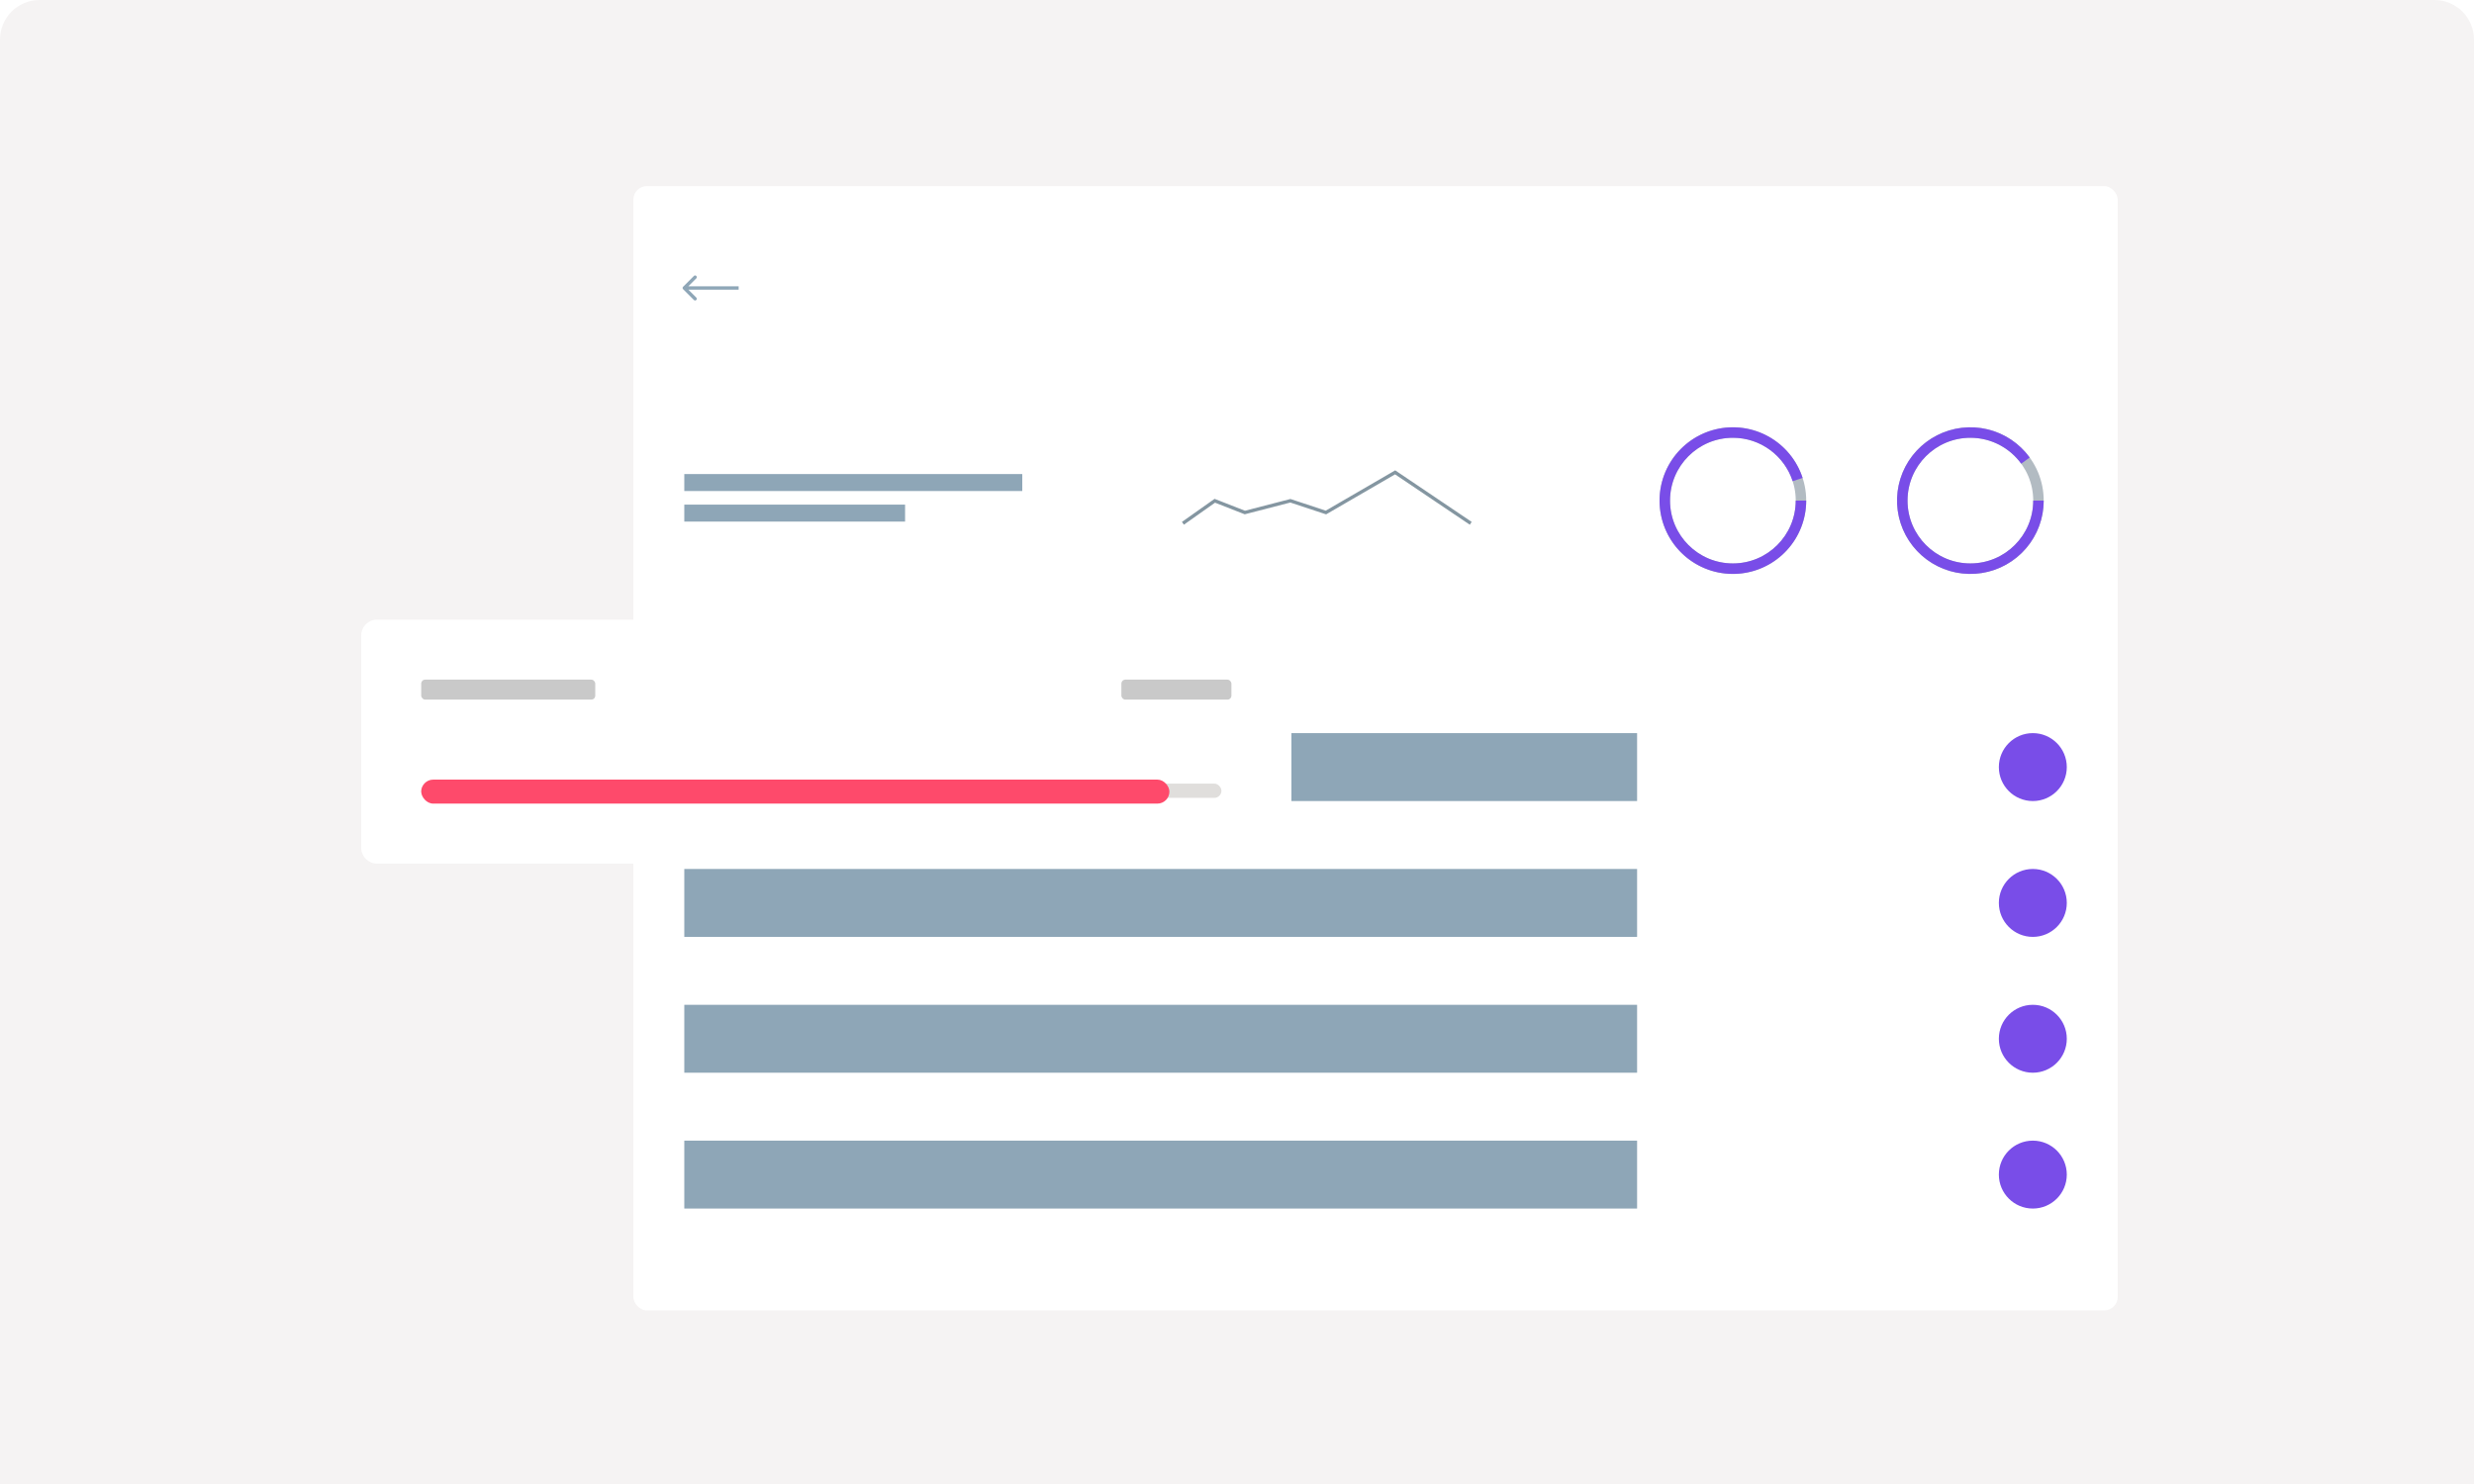
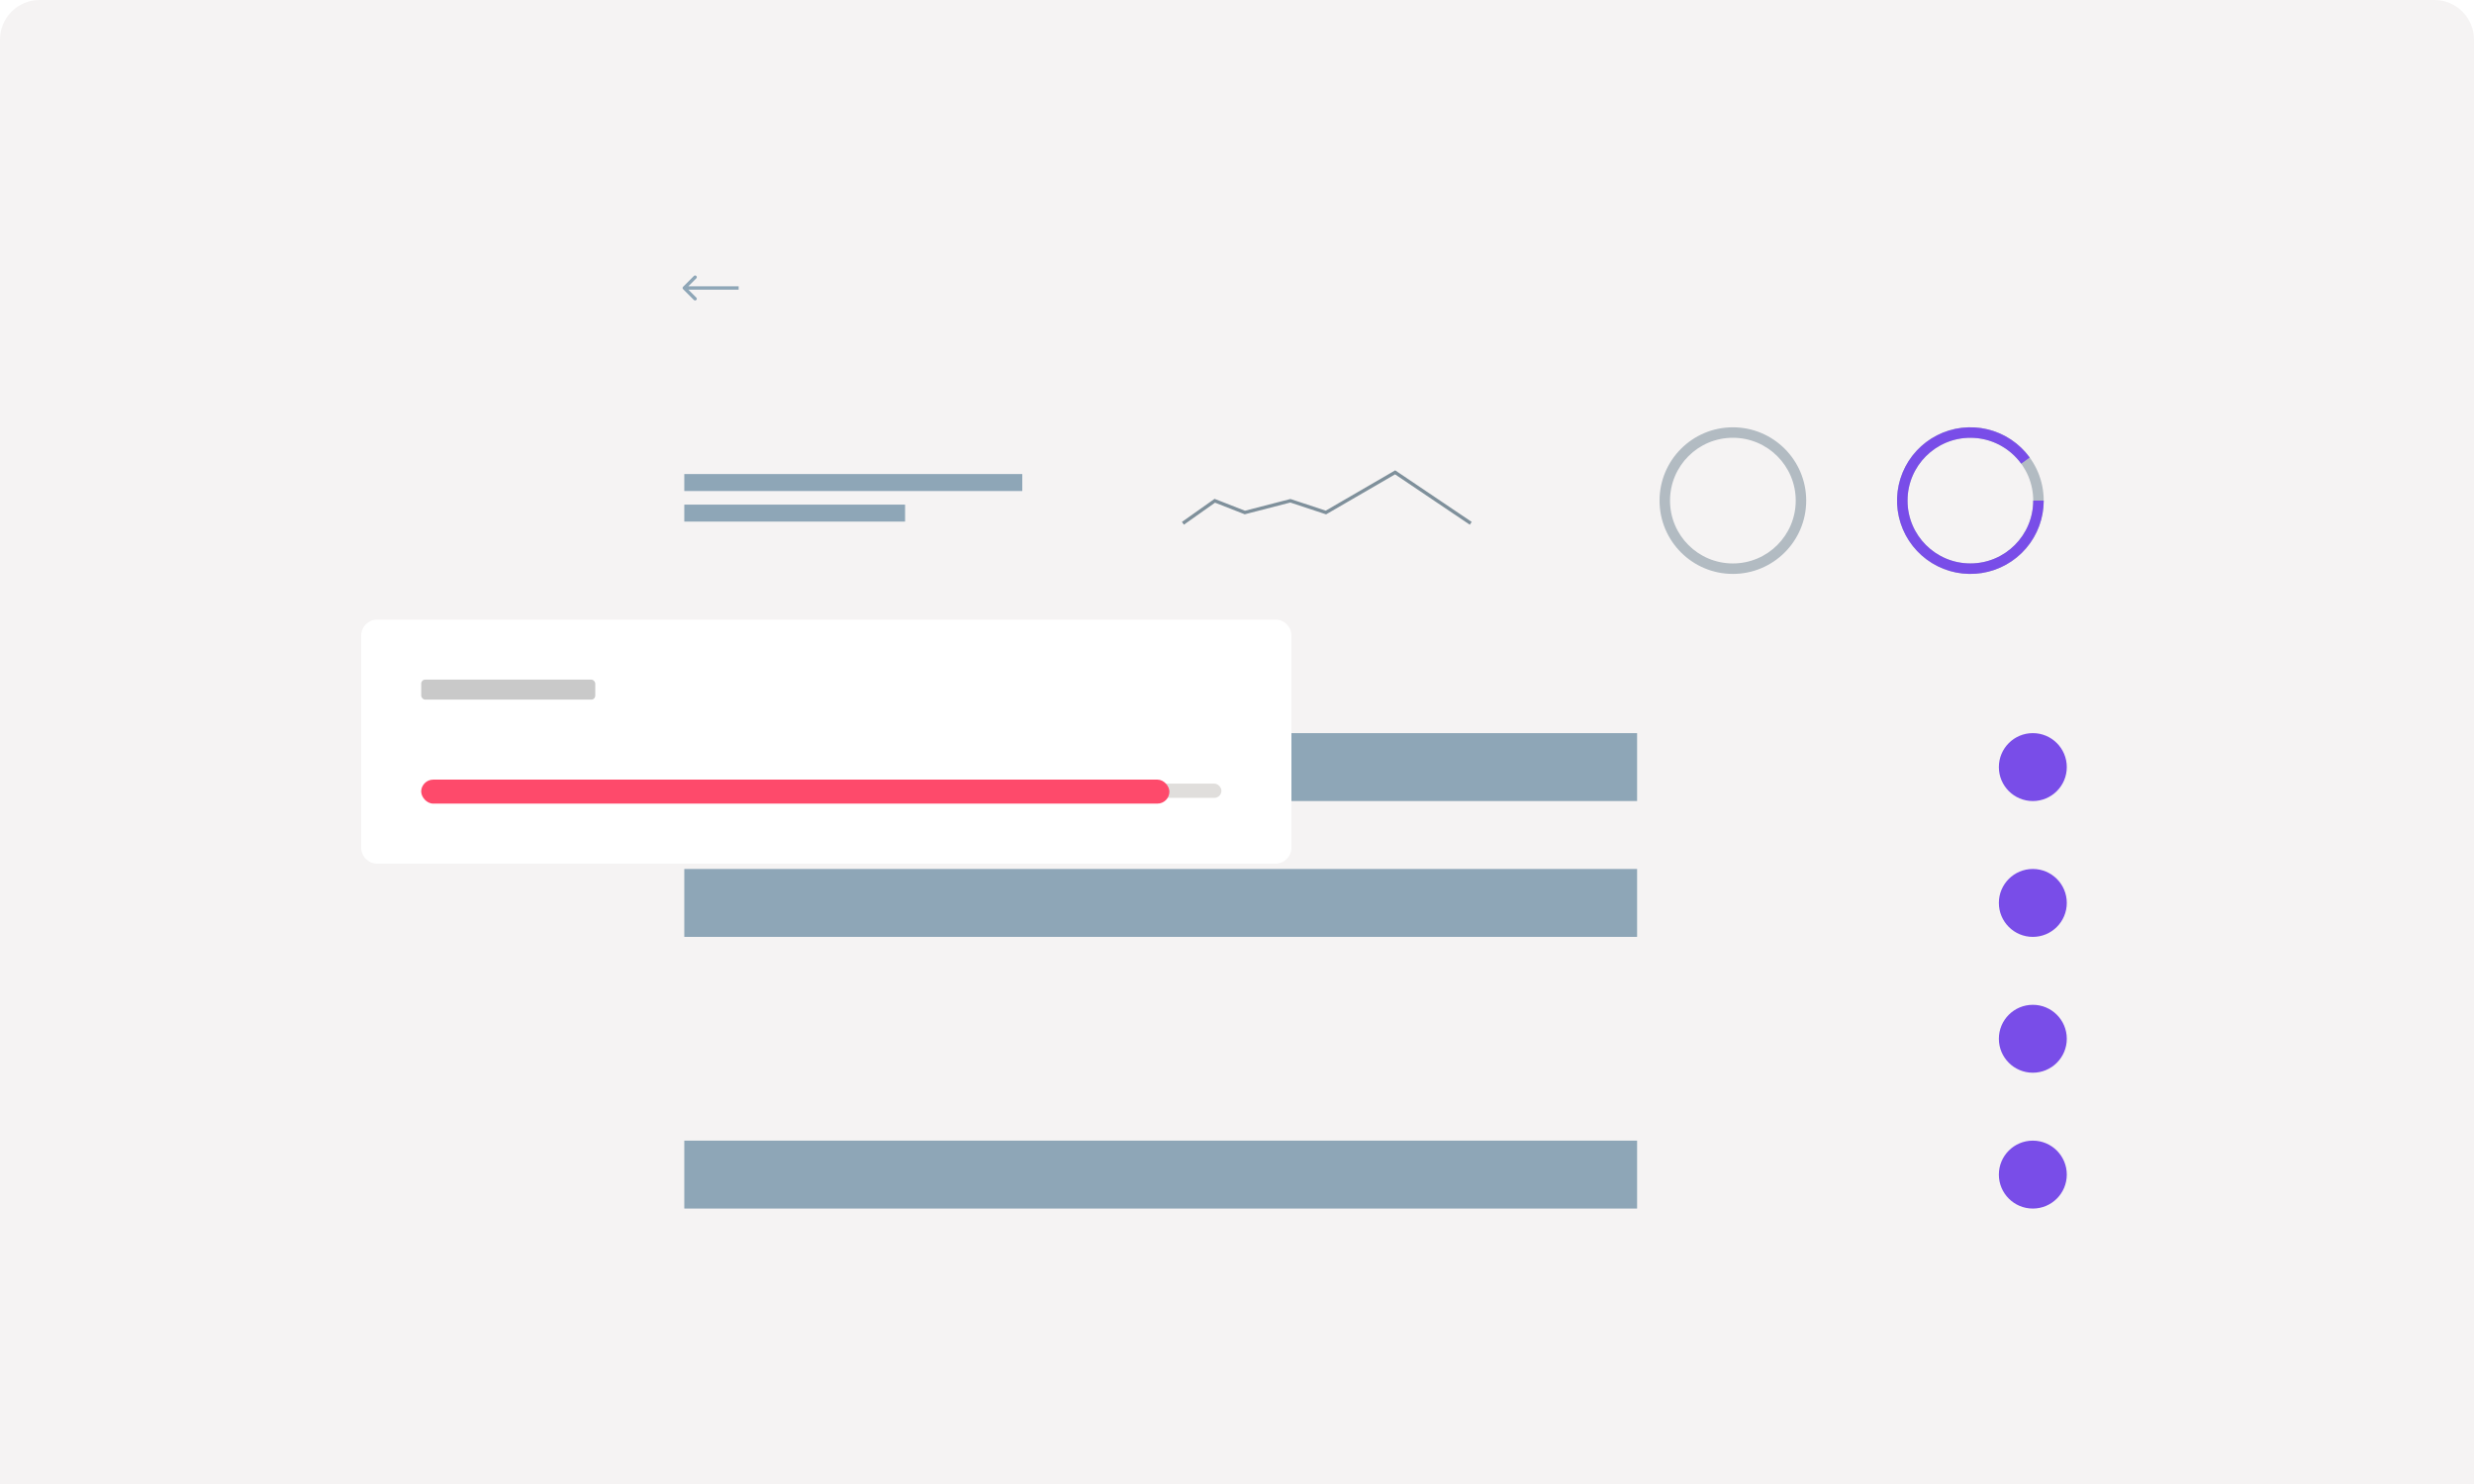
<svg xmlns="http://www.w3.org/2000/svg" width="500" height="300" viewBox="0 0 500 300" fill="none">
  <path d="M0 8C0 3.582 3.582 0 8 0H492C496.418 0 500 3.582 500 8V300H0V8Z" fill="#F5F3F3" />
  <g filter="url(#filter0_d_1805_20157)">
-     <rect x="128" y="36.492" width="300" height="227.29" rx="2.746" fill="white" />
    <path d="M138.055 56.844C137.921 56.978 137.921 57.196 138.055 57.33L140.239 59.514C140.373 59.648 140.59 59.648 140.724 59.514C140.858 59.38 140.858 59.163 140.724 59.029L138.783 57.087L140.724 55.145C140.858 55.011 140.858 54.794 140.724 54.66C140.59 54.526 140.373 54.526 140.239 54.66L138.055 56.844ZM149.281 56.744H138.297V57.43H149.281V56.744Z" fill="#8EA6B7" />
    <rect width="68.307" height="3.432" transform="translate(138.297 94.703)" fill="#8EA6B7" />
    <rect width="44.622" height="3.432" transform="translate(138.297 100.881)" fill="#8EA6B7" />
    <path d="M239.07 104.657L245.513 100.102L251.587 102.478L260.791 100.102L267.97 102.478L281.959 94.359L297.237 104.657" stroke="#0B2E44" stroke-opacity="0.5" stroke-width="0.686" />
    <path fill-rule="evenodd" clip-rule="evenodd" d="M350.218 114.891C358.403 114.891 365.038 108.256 365.038 100.072C365.038 91.887 358.403 85.252 350.218 85.252C342.034 85.252 335.399 91.887 335.399 100.072C335.399 108.256 342.034 114.891 350.218 114.891ZM350.217 112.774C357.233 112.774 362.92 107.087 362.92 100.072C362.92 93.056 357.233 87.369 350.217 87.369C343.202 87.369 337.515 93.056 337.515 100.072C337.515 107.087 343.202 112.774 350.217 112.774Z" fill="#B2BBC2" />
-     <path fill-rule="evenodd" clip-rule="evenodd" d="M361.1 110.13C363.632 107.392 365.038 103.8 365.038 100.071H362.92C362.92 100.071 362.92 100.072 362.92 100.072C362.92 107.087 357.233 112.774 350.217 112.774C343.202 112.774 337.515 107.087 337.515 100.072C337.515 93.057 343.202 87.37 350.217 87.37C355.862 87.37 360.647 91.052 362.301 96.145L364.312 95.491C363.16 91.945 360.713 88.963 357.459 87.141C354.206 85.319 350.385 84.79 346.759 85.661C343.133 86.531 339.968 88.737 337.896 91.838C335.825 94.938 334.998 98.706 335.581 102.389C336.165 106.072 338.115 109.4 341.044 111.709C343.972 114.017 347.663 115.137 351.381 114.844C355.099 114.552 358.569 112.869 361.1 110.13Z" fill="#794DE8" />
    <path fill-rule="evenodd" clip-rule="evenodd" d="M398.218 114.891C406.402 114.891 413.037 108.256 413.037 100.072C413.037 91.887 406.402 85.252 398.218 85.252C390.033 85.252 383.398 91.887 383.398 100.072C383.398 108.256 390.033 114.891 398.218 114.891ZM398.217 112.774C405.232 112.774 410.919 107.087 410.919 100.072C410.919 93.056 405.232 87.369 398.217 87.369C391.202 87.369 385.515 93.056 385.515 100.072C385.515 107.087 391.202 112.774 398.217 112.774Z" fill="#B2BBC2" />
    <path fill-rule="evenodd" clip-rule="evenodd" d="M409.486 109.696C411.778 107.013 413.037 103.6 413.037 100.072H410.919C410.919 100.072 410.919 100.072 410.919 100.072C410.919 107.087 405.232 112.774 398.217 112.774C391.202 112.774 385.515 107.087 385.515 100.072C385.515 93.056 391.202 87.369 398.217 87.369C402.442 87.369 406.185 89.432 408.494 92.605L410.207 91.361C408.133 88.506 405.108 86.485 401.677 85.662C398.246 84.838 394.634 85.266 391.49 86.867C388.346 88.469 385.877 91.141 384.526 94.4C383.176 97.66 383.033 101.295 384.124 104.651C385.214 108.007 387.466 110.863 390.475 112.707C393.483 114.551 397.051 115.26 400.536 114.708C404.021 114.156 407.195 112.379 409.486 109.696Z" fill="#794DE8" />
    <rect width="192.563" height="13.73" transform="translate(138.297 147.078)" fill="#8EA6B7" />
    <circle cx="410.838" cy="153.943" r="6.865" fill="#794DE8" />
    <rect width="192.563" height="13.73" transform="translate(138.297 174.537)" fill="#8EA6B7" />
    <circle cx="410.838" cy="181.402" r="6.865" fill="#794DE8" />
-     <rect width="192.563" height="13.73" transform="translate(138.297 201.997)" fill="#8EA6B7" />
    <circle cx="410.838" cy="208.862" r="6.865" fill="#794DE8" />
    <rect width="192.563" height="13.73" transform="translate(138.297 229.457)" fill="#8EA6B7" />
    <circle cx="410.838" cy="236.322" r="6.865" fill="#794DE8" />
    <g filter="url(#filter1_d_1805_20157)">
      <path d="M73 126.223C73 124.443 74.443 123 76.223 123L257.777 123C259.557 123 261 124.443 261 126.223L261 169.102C261 170.882 259.557 172.325 257.777 172.325L76.223 172.325C74.443 172.325 73 170.882 73 169.102L73 126.223Z" fill="white" />
      <rect x="85.129" y="135.129" width="35.174" height="4.043" rx="0.809" fill="#C9C9C9" />
-       <rect x="226.634" y="135.129" width="22.236" height="4.043" rx="0.809" fill="#C9C9C9" />
      <rect x="85.13" y="156.153" width="161.72" height="2.885" rx="1.443" fill="#E0DEDC" />
      <rect x="85.13" y="155.344" width="151.209" height="4.852" rx="2.426" fill="#FE4A6B" />
    </g>
  </g>
  <defs>
    <filter id="filter0_d_1805_20157" x="48.14" y="12.762" width="404.72" height="277.01" filterUnits="userSpaceOnUse" color-interpolation-filters="sRGB">
      <feFlood flood-opacity="0" result="BackgroundImageFix" />
      <feColorMatrix in="SourceAlpha" type="matrix" values="0 0 0 0 0 0 0 0 0 0 0 0 0 0 0 0 0 0 127 0" result="hardAlpha" />
      <feMorphology radius="2.26" operator="dilate" in="SourceAlpha" result="effect1_dropShadow_1805_20157" />
      <feOffset dy="1.13" />
      <feGaussianBlur stdDeviation="11.3" />
      <feComposite in2="hardAlpha" operator="out" />
      <feColorMatrix type="matrix" values="0 0 0 0 0 0 0 0 0 0 0 0 0 0 0 0 0 0 0.1 0" />
      <feBlend mode="normal" in2="BackgroundImageFix" result="effect1_dropShadow_1805_20157" />
      <feBlend mode="normal" in="SourceGraphic" in2="effect1_dropShadow_1805_20157" result="shape" />
    </filter>
    <filter id="filter1_d_1805_20157" x="48.14" y="99.27" width="237.72" height="99.045" filterUnits="userSpaceOnUse" color-interpolation-filters="sRGB">
      <feFlood flood-opacity="0" result="BackgroundImageFix" />
      <feColorMatrix in="SourceAlpha" type="matrix" values="0 0 0 0 0 0 0 0 0 0 0 0 0 0 0 0 0 0 127 0" result="hardAlpha" />
      <feMorphology radius="2.26" operator="dilate" in="SourceAlpha" result="effect1_dropShadow_1805_20157" />
      <feOffset dy="1.13" />
      <feGaussianBlur stdDeviation="11.3" />
      <feComposite in2="hardAlpha" operator="out" />
      <feColorMatrix type="matrix" values="0 0 0 0 0 0 0 0 0 0 0 0 0 0 0 0 0 0 0.1 0" />
      <feBlend mode="normal" in2="BackgroundImageFix" result="effect1_dropShadow_1805_20157" />
      <feBlend mode="normal" in="SourceGraphic" in2="effect1_dropShadow_1805_20157" result="shape" />
    </filter>
  </defs>
</svg>